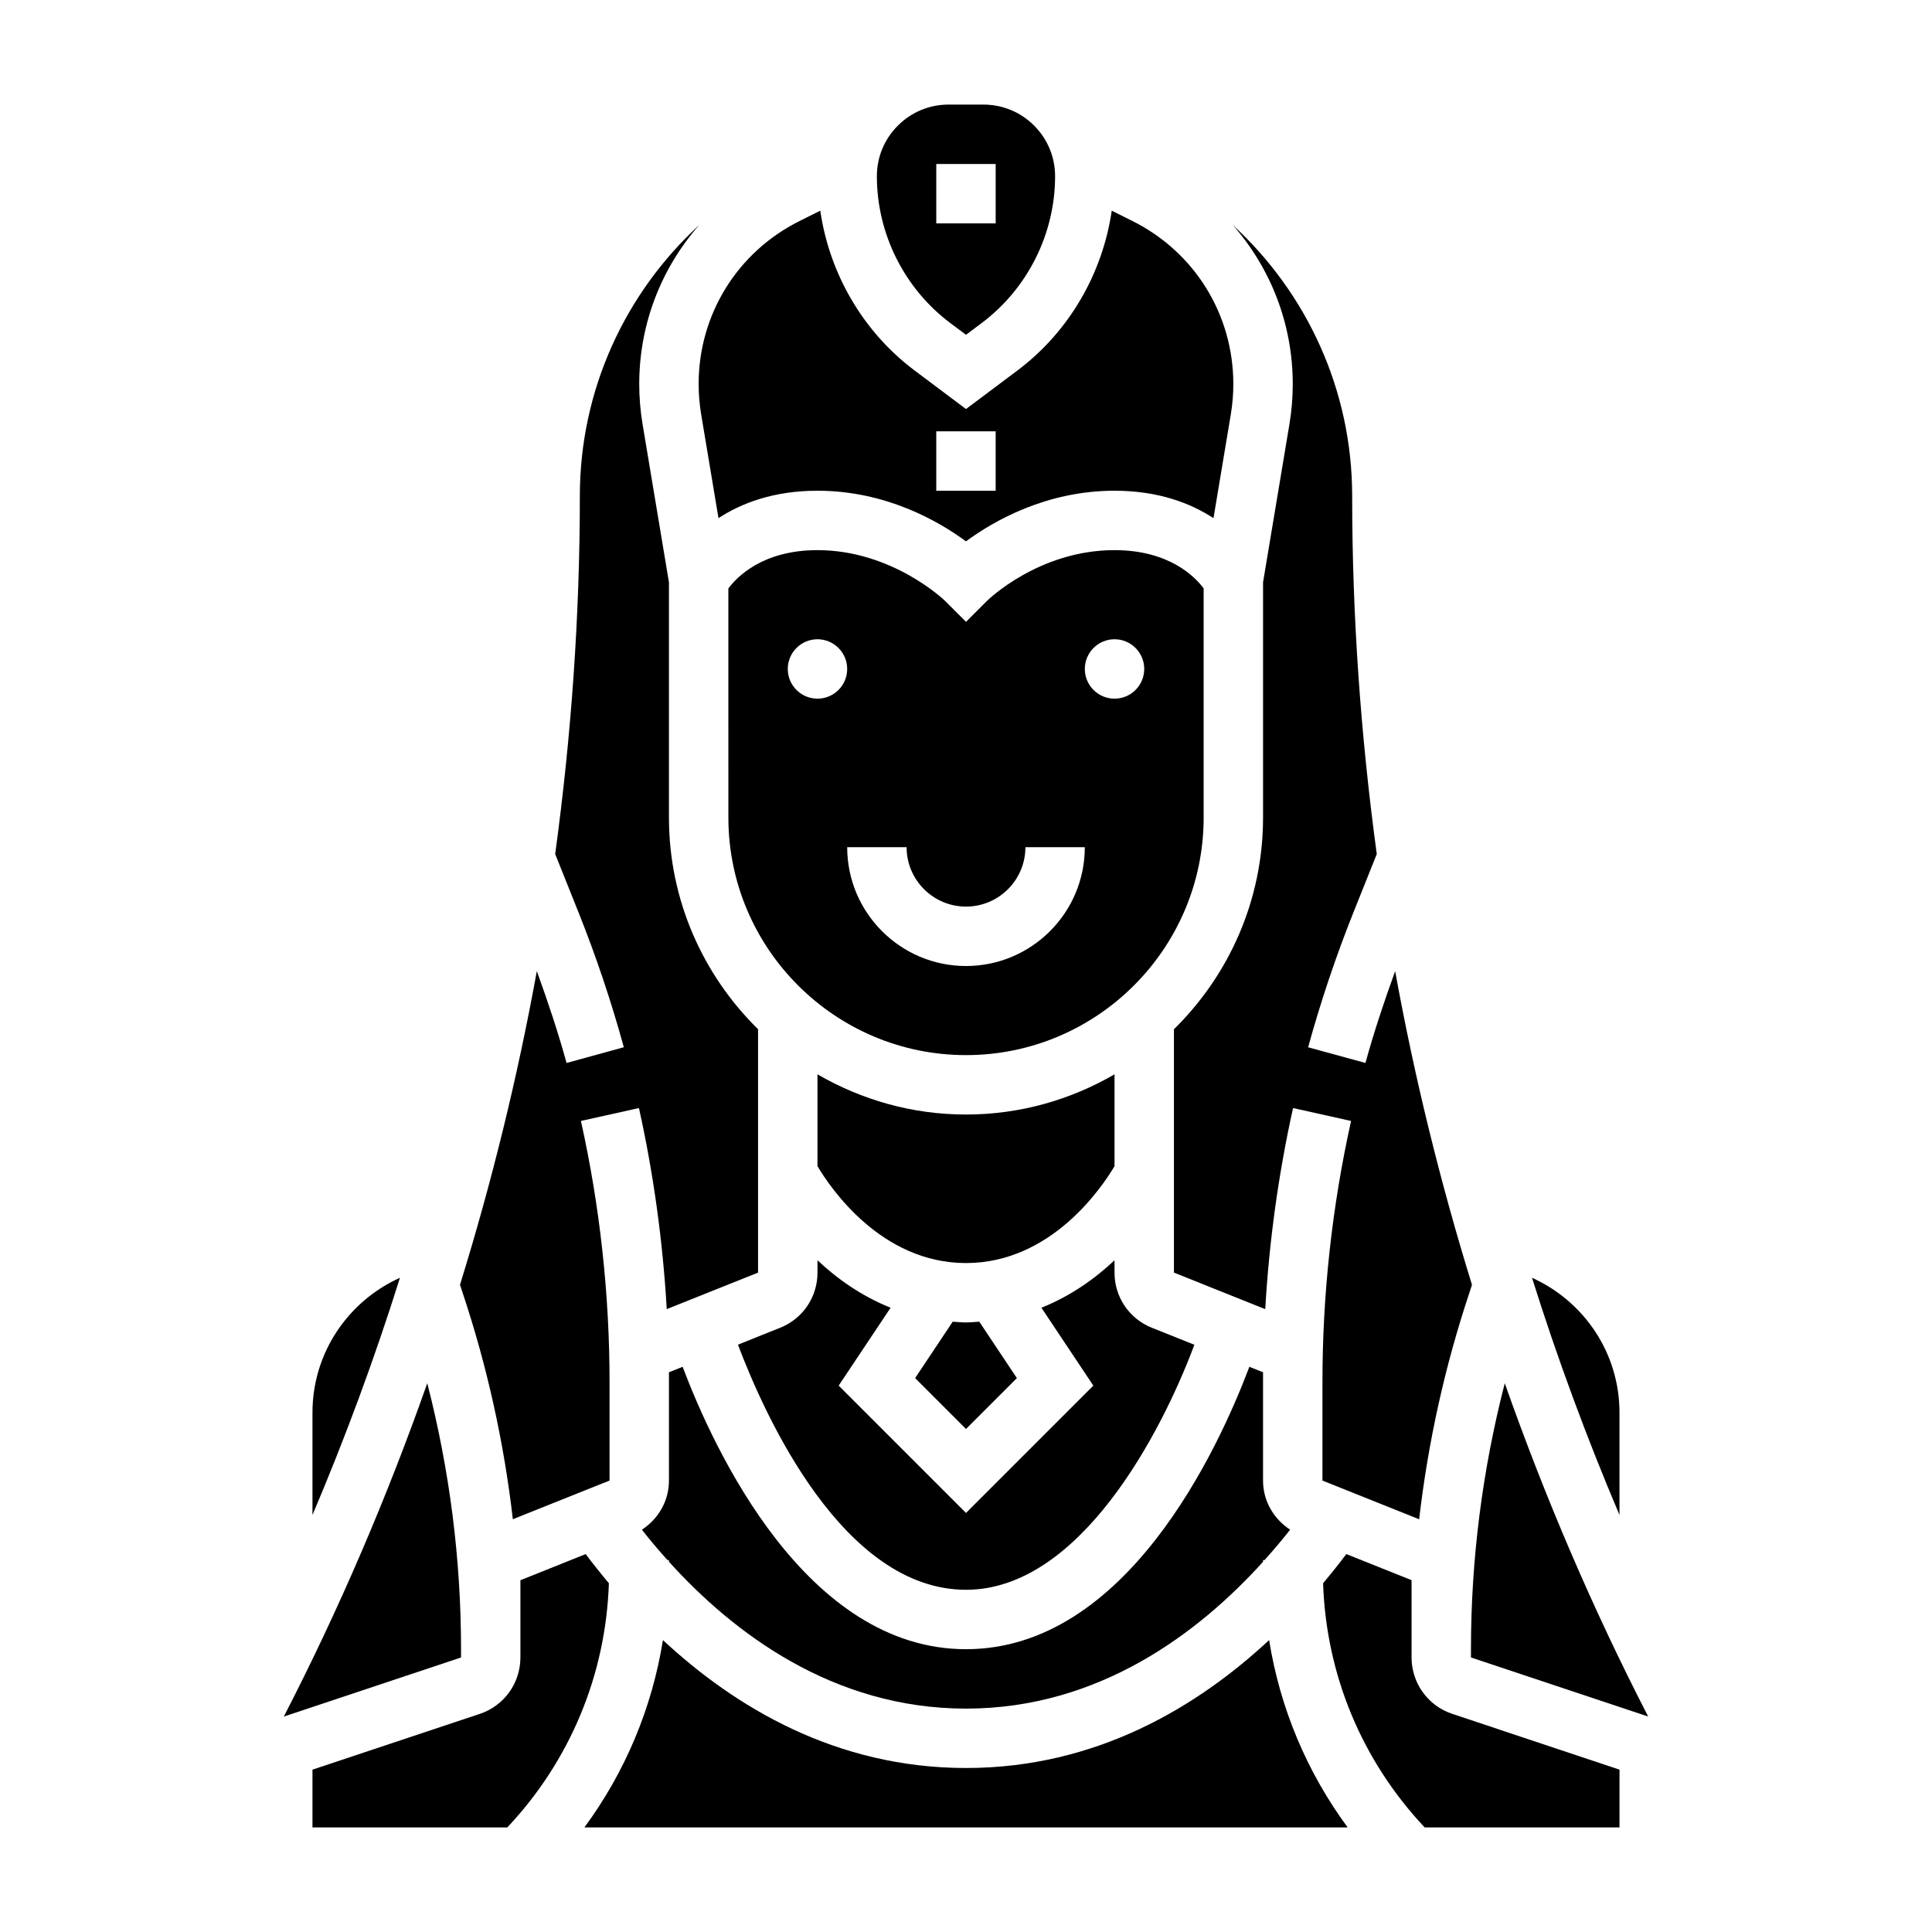
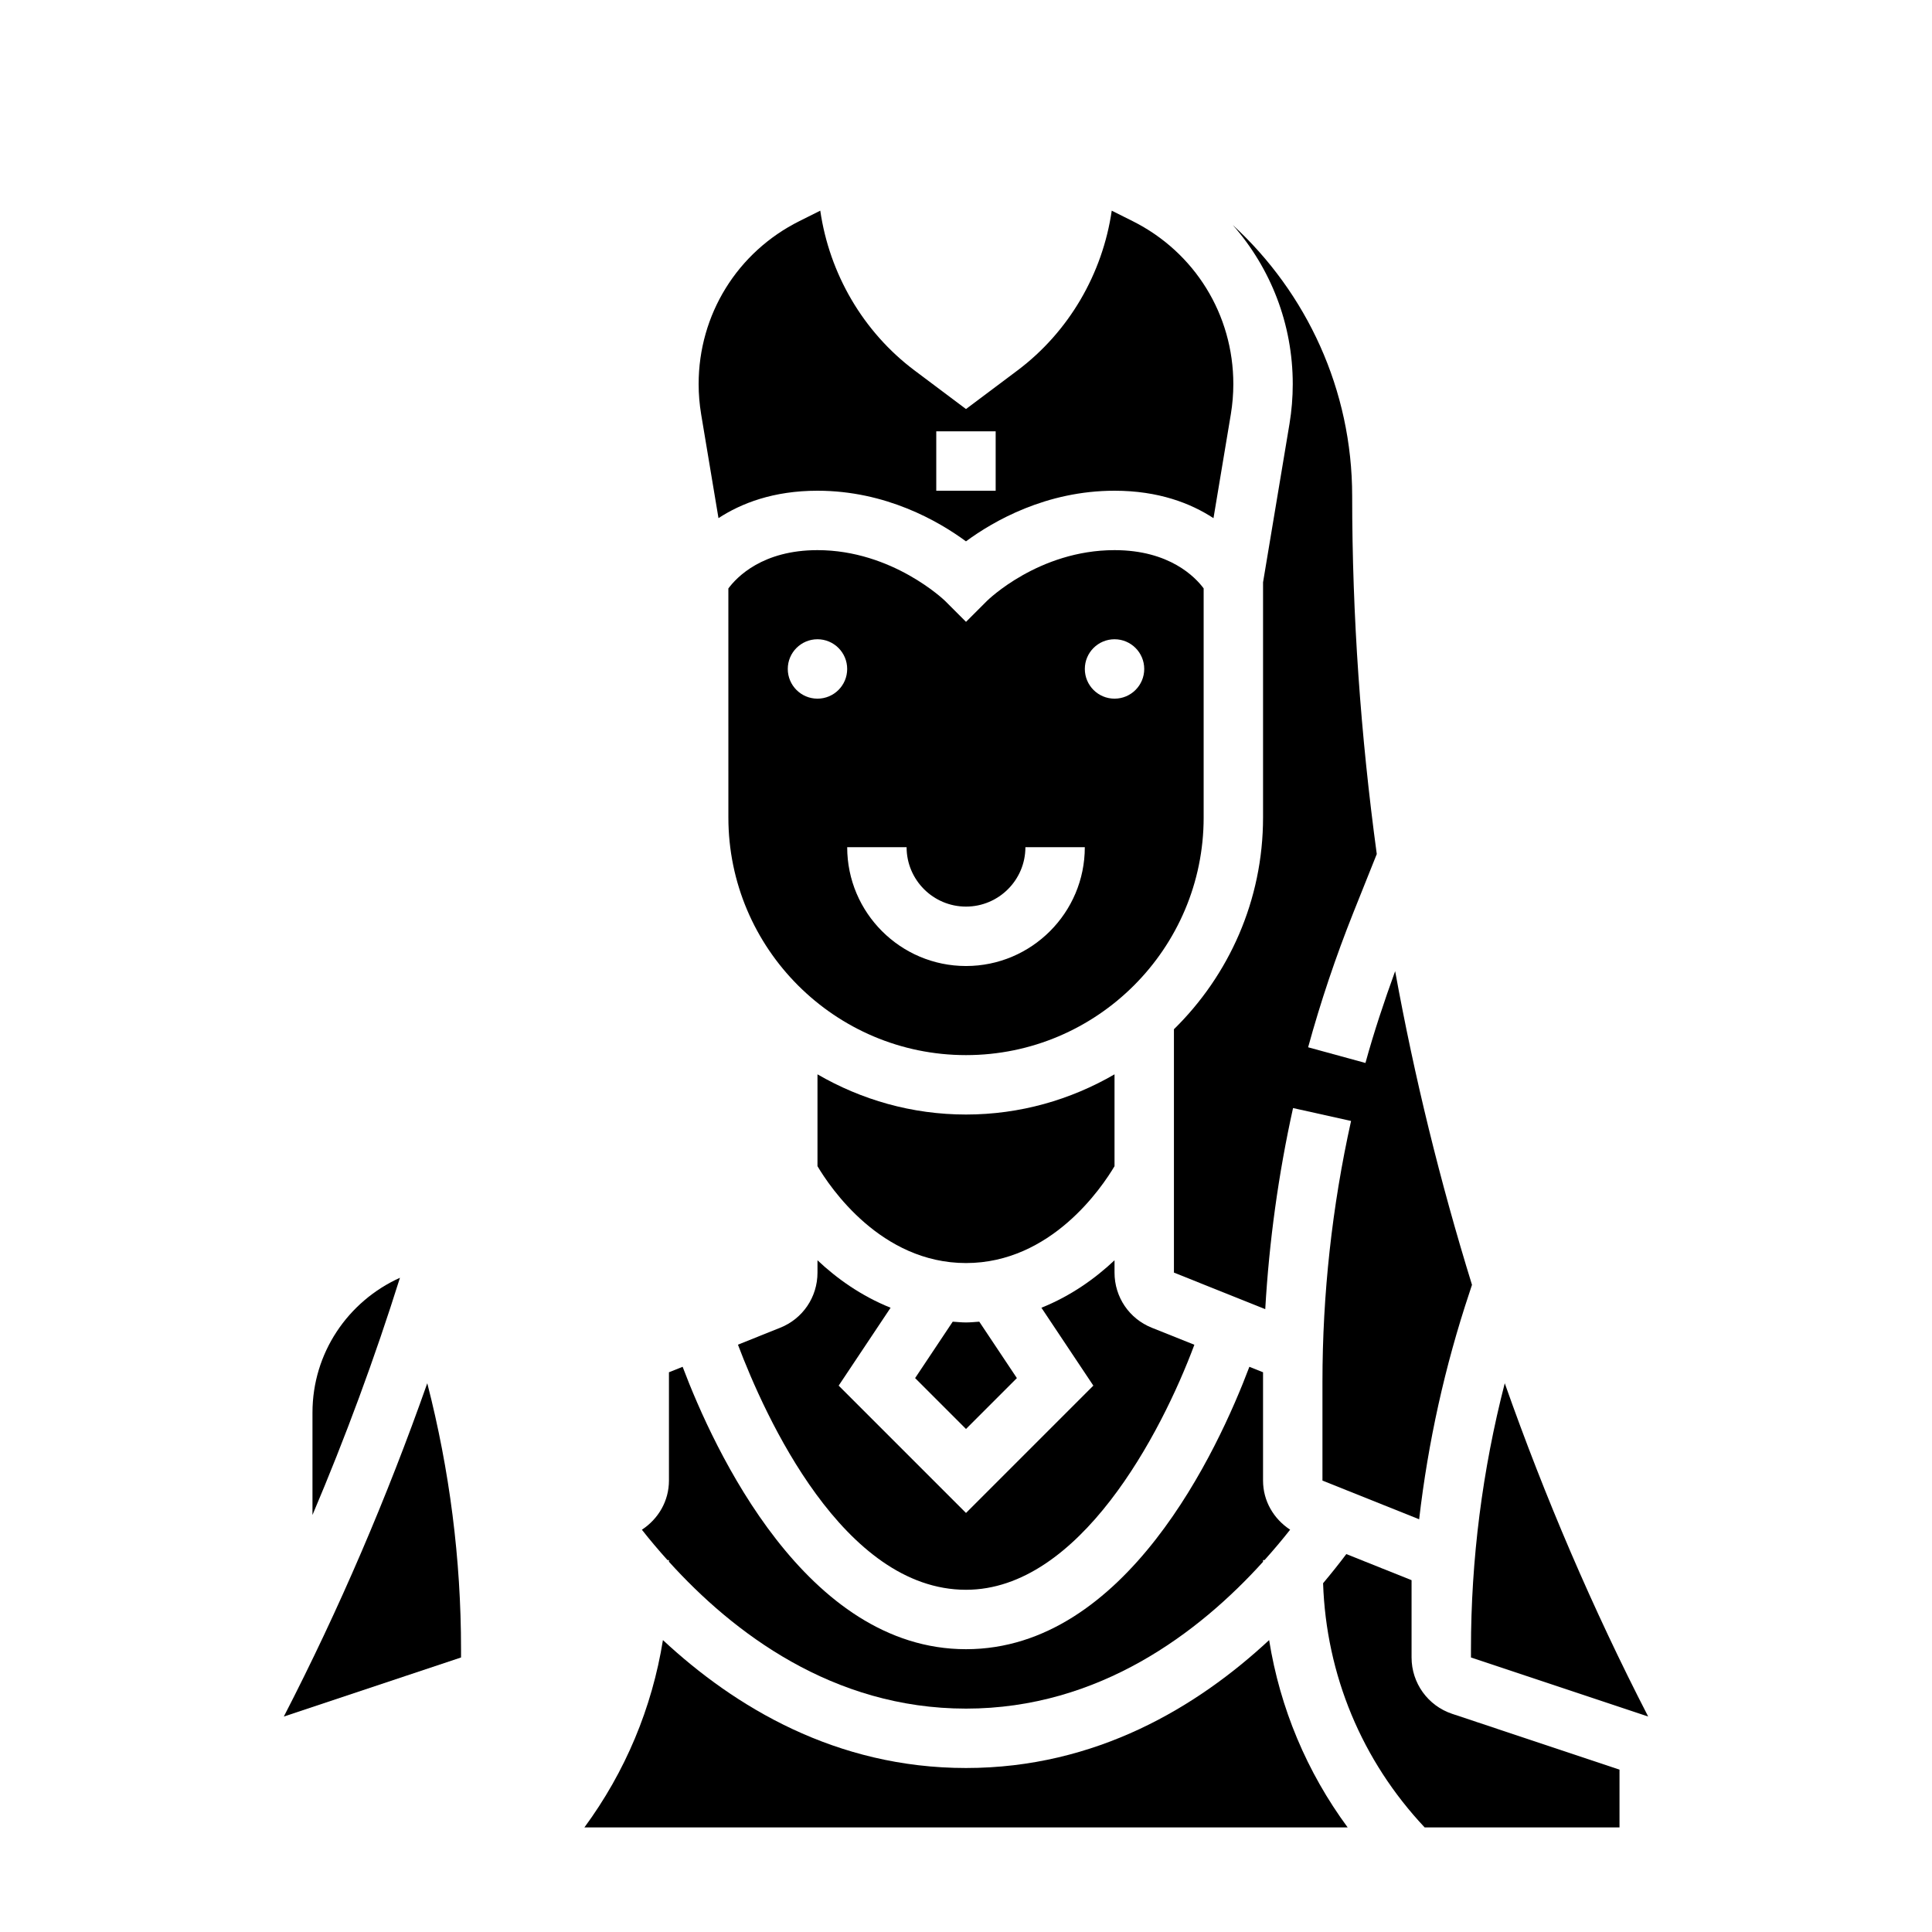
<svg xmlns="http://www.w3.org/2000/svg" fill="#000000" width="800px" height="800px" version="1.1" viewBox="144 144 512 512">
  <g>
    <path d="m396.48 494.26-9.965 14.949 13.484 13.484 13.484-13.484-9.965-14.949c-1.176 0.07-2.309 0.203-3.519 0.203-1.215 0-2.348-0.133-3.519-0.203z" />
    <path d="m400 565.31c30.047 0 51.711-41.336 60.52-64.93l-11.258-4.504c-6.016-2.398-9.902-8.141-9.902-14.617v-3.273c-5.109 4.816-11.562 9.445-19.375 12.578l13.762 20.641-33.746 33.746-33.746-33.746 13.762-20.641c-7.809-3.133-14.266-7.762-19.375-12.578v3.273c0 6.481-3.891 12.219-9.902 14.617l-11.18 4.473c7.188 19.02 27.906 64.961 60.441 64.961z" />
    <path d="m439.36 453.05v-24.34c-11.598 6.731-25.02 10.652-39.359 10.652-14.344 0-27.766-3.922-39.359-10.652v24.34c3.344 5.644 16.805 25.672 39.359 25.672 22.551 0 36.012-20.027 39.359-25.672z" />
    <path d="m462.98 360.64v-60.711c-2.207-2.973-9.031-10.137-23.617-10.137-20.129 0-33.652 13.305-33.793 13.438l-5.566 5.566-5.566-5.566c-0.117-0.109-13.91-13.438-33.797-13.438-14.531 0-21.355 7.109-23.617 10.156l0.004 60.691c0 34.723 28.254 62.977 62.977 62.977s62.977-28.25 62.977-62.977zm-102.34-31.488c-4.344 0-7.871-3.527-7.871-7.871s3.527-7.871 7.871-7.871 7.871 3.527 7.871 7.871c0.004 4.348-3.523 7.871-7.871 7.871zm39.363 70.852c-17.367 0-31.488-14.121-31.488-31.488h15.742c0 8.684 7.062 15.742 15.742 15.742 8.684 0 15.742-7.062 15.742-15.742h15.742c0.008 17.363-14.117 31.488-31.48 31.488zm31.488-78.723c0-4.344 3.527-7.871 7.871-7.871s7.871 3.527 7.871 7.871-3.527 7.871-7.871 7.871c-4.348 0-7.871-3.523-7.871-7.871z" />
    <path d="m400 596.8c35.375 0 61.812-20.215 78.719-38.91v-0.453h0.395c2.465-2.746 4.738-5.449 6.785-8.055-4.379-2.863-7.18-7.625-7.18-13.016v-28.703l-3.621-1.449c-8.359 22.129-32.723 74.84-75.098 74.84s-66.738-52.719-75.098-74.84l-3.625 1.449v28.703c0 5.391-2.793 10.156-7.172 13.027 2.047 2.606 4.32 5.305 6.785 8.047l0.387-0.004v0.441c16.91 18.703 43.344 38.922 78.723 38.922z" />
    <path d="m518.08 583.25v-20.484l-17.293-6.918c-1.859 2.473-3.93 5.07-6.156 7.723 0.82 24.285 10.273 47.012 26.922 64.715l51.633 0.004v-15.32l-44.344-14.785c-6.43-2.141-10.762-8.148-10.762-14.934z" />
    <path d="m533.82 583.25 46.965 15.648c-14.703-28.535-27.348-58.078-38.008-88.324-5.926 23.012-8.957 46.629-8.957 70.48z" />
    <path d="m485.73 256.31-7.008 42.008v62.32c0 21.965-9.062 41.832-23.617 56.121v64.496l24.199 9.684c1.031-17.926 3.488-35.777 7.367-53.293l15.375 3.418c-5.031 22.66-7.582 45.922-7.582 69.145v26.16l25.625 10.258c2.363-20.395 6.801-40.508 13.336-60.094l0.668-2.039c-8.438-27.27-15.258-55.043-20.363-83.129-2.922 8.047-5.629 16.168-7.871 24.332l-15.191-4.156c3.297-12.02 7.336-24.035 11.988-35.699l6.203-15.508c-4.269-31.422-6.519-63.121-6.519-94.867 0-28.176-12.074-53.859-31.637-71.832 10.051 11.445 15.891 26.242 15.891 42.152 0 3.519-0.289 7.062-0.863 10.523z" />
-     <path d="m573.18 518.35c0-15.77-9.367-29.488-23.184-35.73 6.699 21.316 14.453 42.297 23.184 62.867z" />
    <path d="m226.81 518.35v27.137c8.73-20.578 16.492-41.547 23.184-62.867-13.812 6.242-23.184 19.961-23.184 35.73z" />
-     <path d="m279.91 546.61 25.625-10.246v-26.16c0-23.223-2.551-46.484-7.582-69.141l15.375-3.418c3.883 17.508 6.328 35.359 7.367 53.285l24.199-9.672v-64.504c-14.555-14.297-23.617-34.156-23.617-56.121v-62.324l-7.008-42.004c-0.574-3.465-0.867-7.008-0.867-10.523 0-15.91 5.84-30.699 15.895-42.148-19.559 17.965-31.633 43.652-31.633 71.828 0 31.738-2.25 63.449-6.535 94.867l6.203 15.508c4.66 11.66 8.691 23.672 11.988 35.691l-15.176 4.172c-2.25-8.18-4.969-16.305-7.879-24.34-5.102 28.086-11.918 55.859-20.363 83.129l0.676 2.039c6.531 19.582 10.973 39.688 13.332 60.082z" />
    <path d="m400 612.54c-34.512 0-61.301-16.207-80.316-33.898-2.891 18.02-9.988 34.938-20.812 49.641h202.27c-10.832-14.703-17.926-31.621-20.812-49.641-19.027 17.691-45.816 33.898-80.332 33.898z" />
-     <path d="m299.21 555.85-17.297 6.922v20.492c0 6.785-4.328 12.793-10.762 14.934l-44.344 14.773v15.32h51.633c16.648-17.703 26.105-40.43 26.922-64.707-2.227-2.664-4.297-5.254-6.152-7.734z" />
    <path d="m329.8 253.72 4.606 27.59c6.027-3.934 14.547-7.262 26.227-7.262 18.129 0 32.078 8.055 39.359 13.414 7.285-5.363 21.234-13.414 39.363-13.414 11.684 0 20.199 3.328 26.23 7.273l4.606-27.598c0.43-2.609 0.652-5.285 0.652-7.938 0-18.414-10.234-34.961-26.703-43.195l-5.519-2.762c-2.426 16.711-11.344 32.109-24.992 42.352l-13.633 10.219-13.625-10.219c-13.656-10.242-22.57-25.641-24.992-42.352l-5.519 2.762c-16.48 8.227-26.715 24.781-26.715 43.195 0 2.652 0.223 5.328 0.656 7.934zm62.32 4.582h15.742v15.742h-15.742z" />
    <path d="m266.18 581.05c0-23.852-3.031-47.477-8.949-70.477-10.66 30.246-23.309 59.797-38.016 88.332l46.965-15.66z" />
-     <path d="m395.81 229.59 4.188 3.133 4.188-3.141c12.16-9.125 19.426-23.656 19.426-38.867 0-5.078-1.977-9.848-5.566-13.438-3.586-3.586-8.367-5.562-13.434-5.562h-9.227c-5.078 0-9.848 1.977-13.438 5.574-3.59 3.578-5.566 8.352-5.566 13.426 0 15.211 7.266 29.742 19.43 38.875zm-3.688-42.133h15.742v15.742h-15.742z" />
  </g>
</svg>